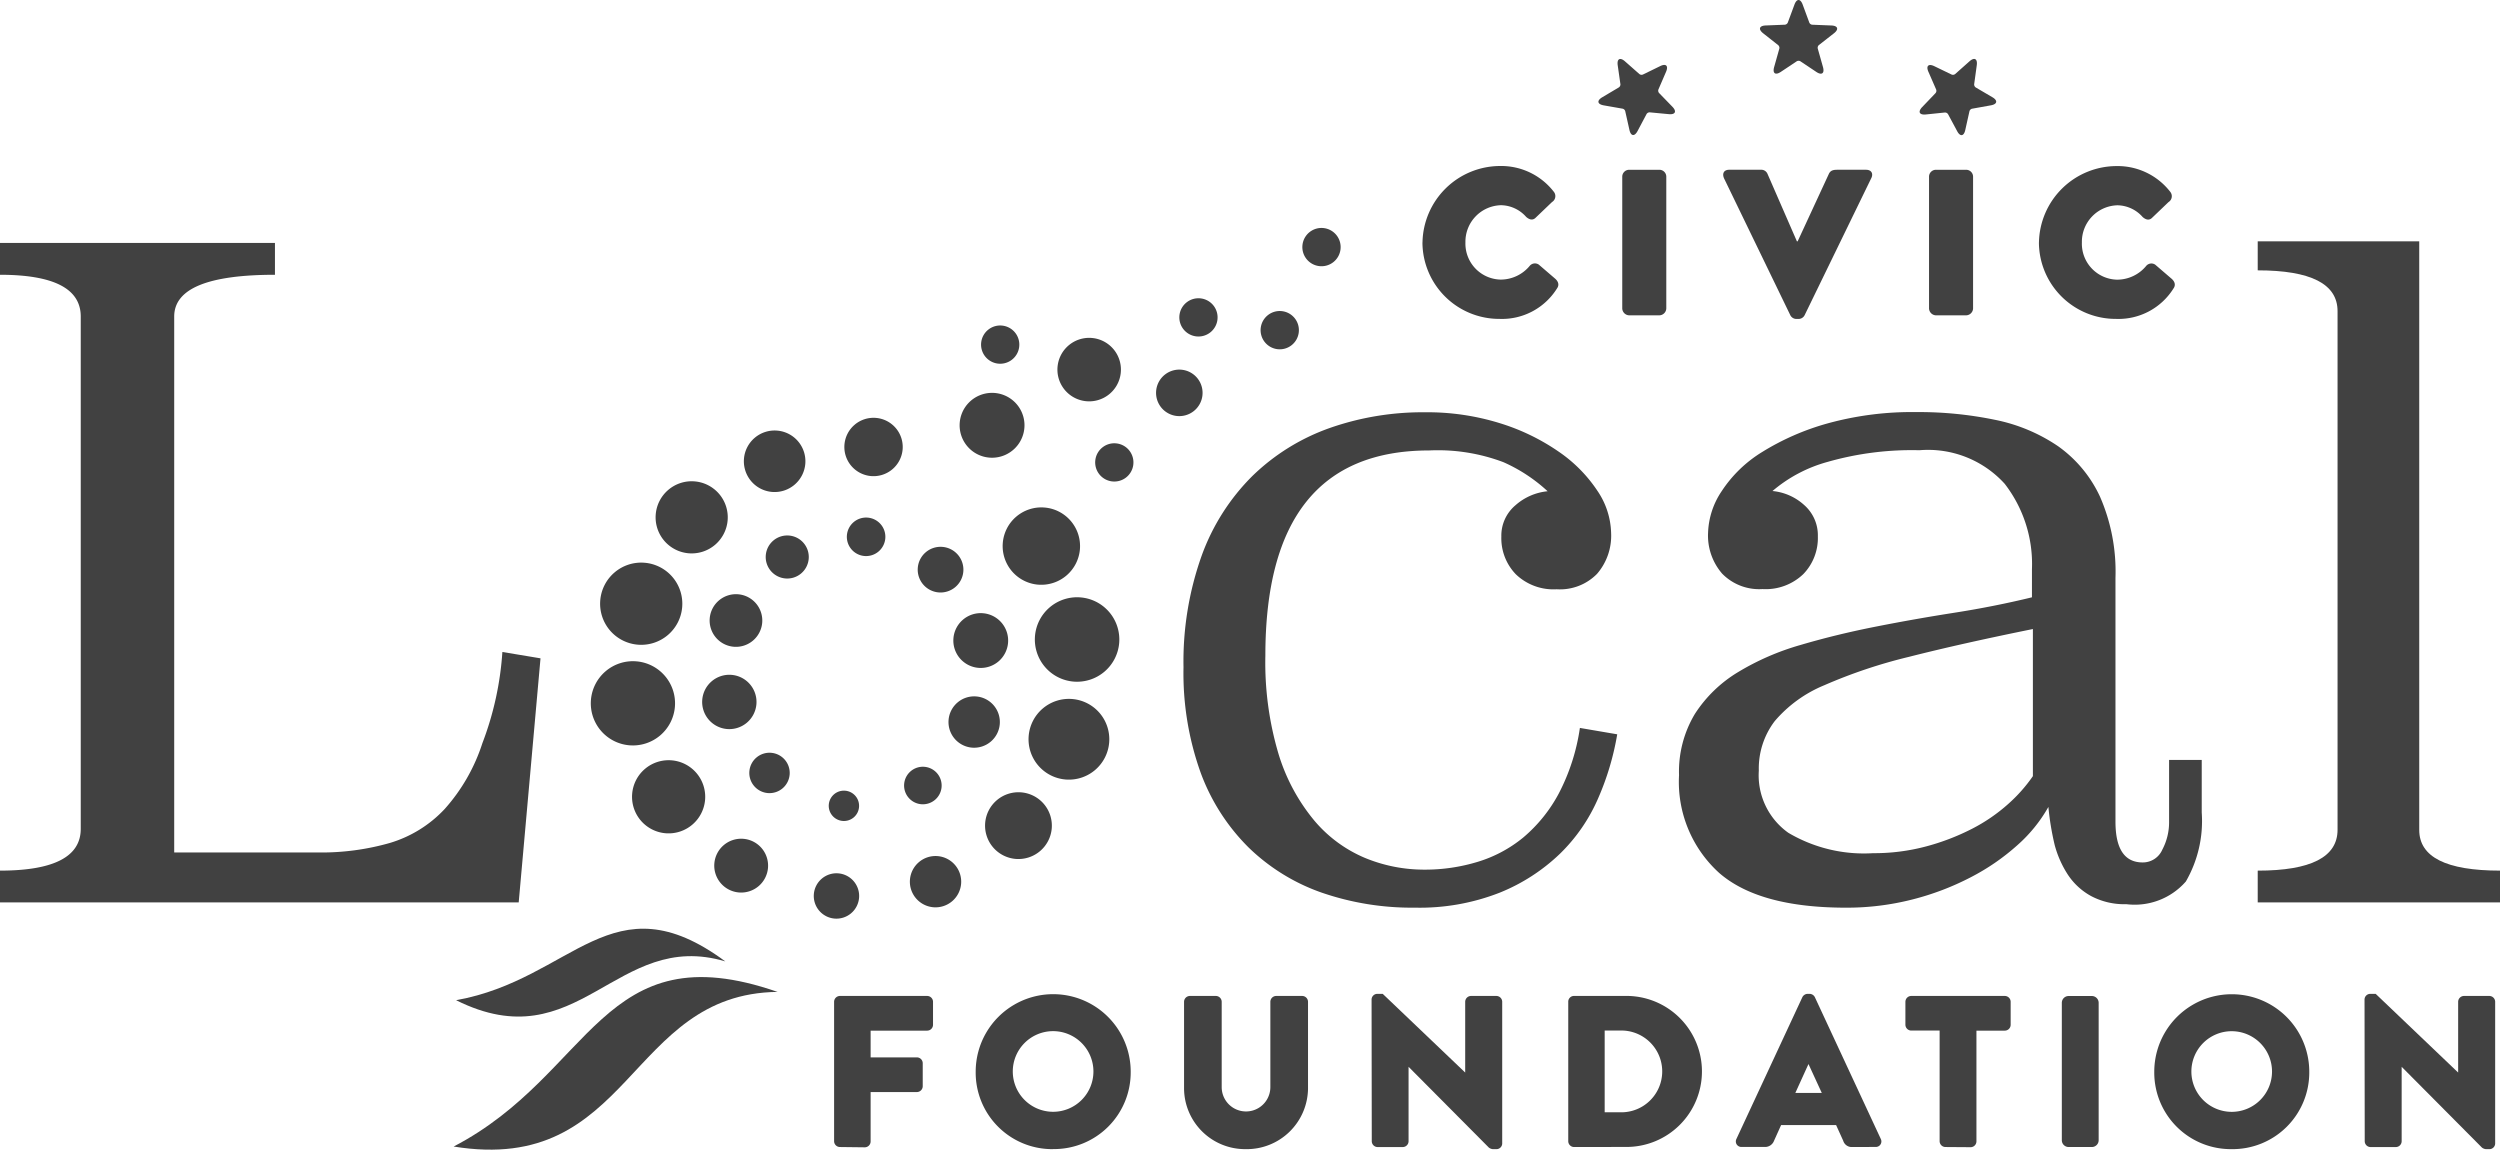
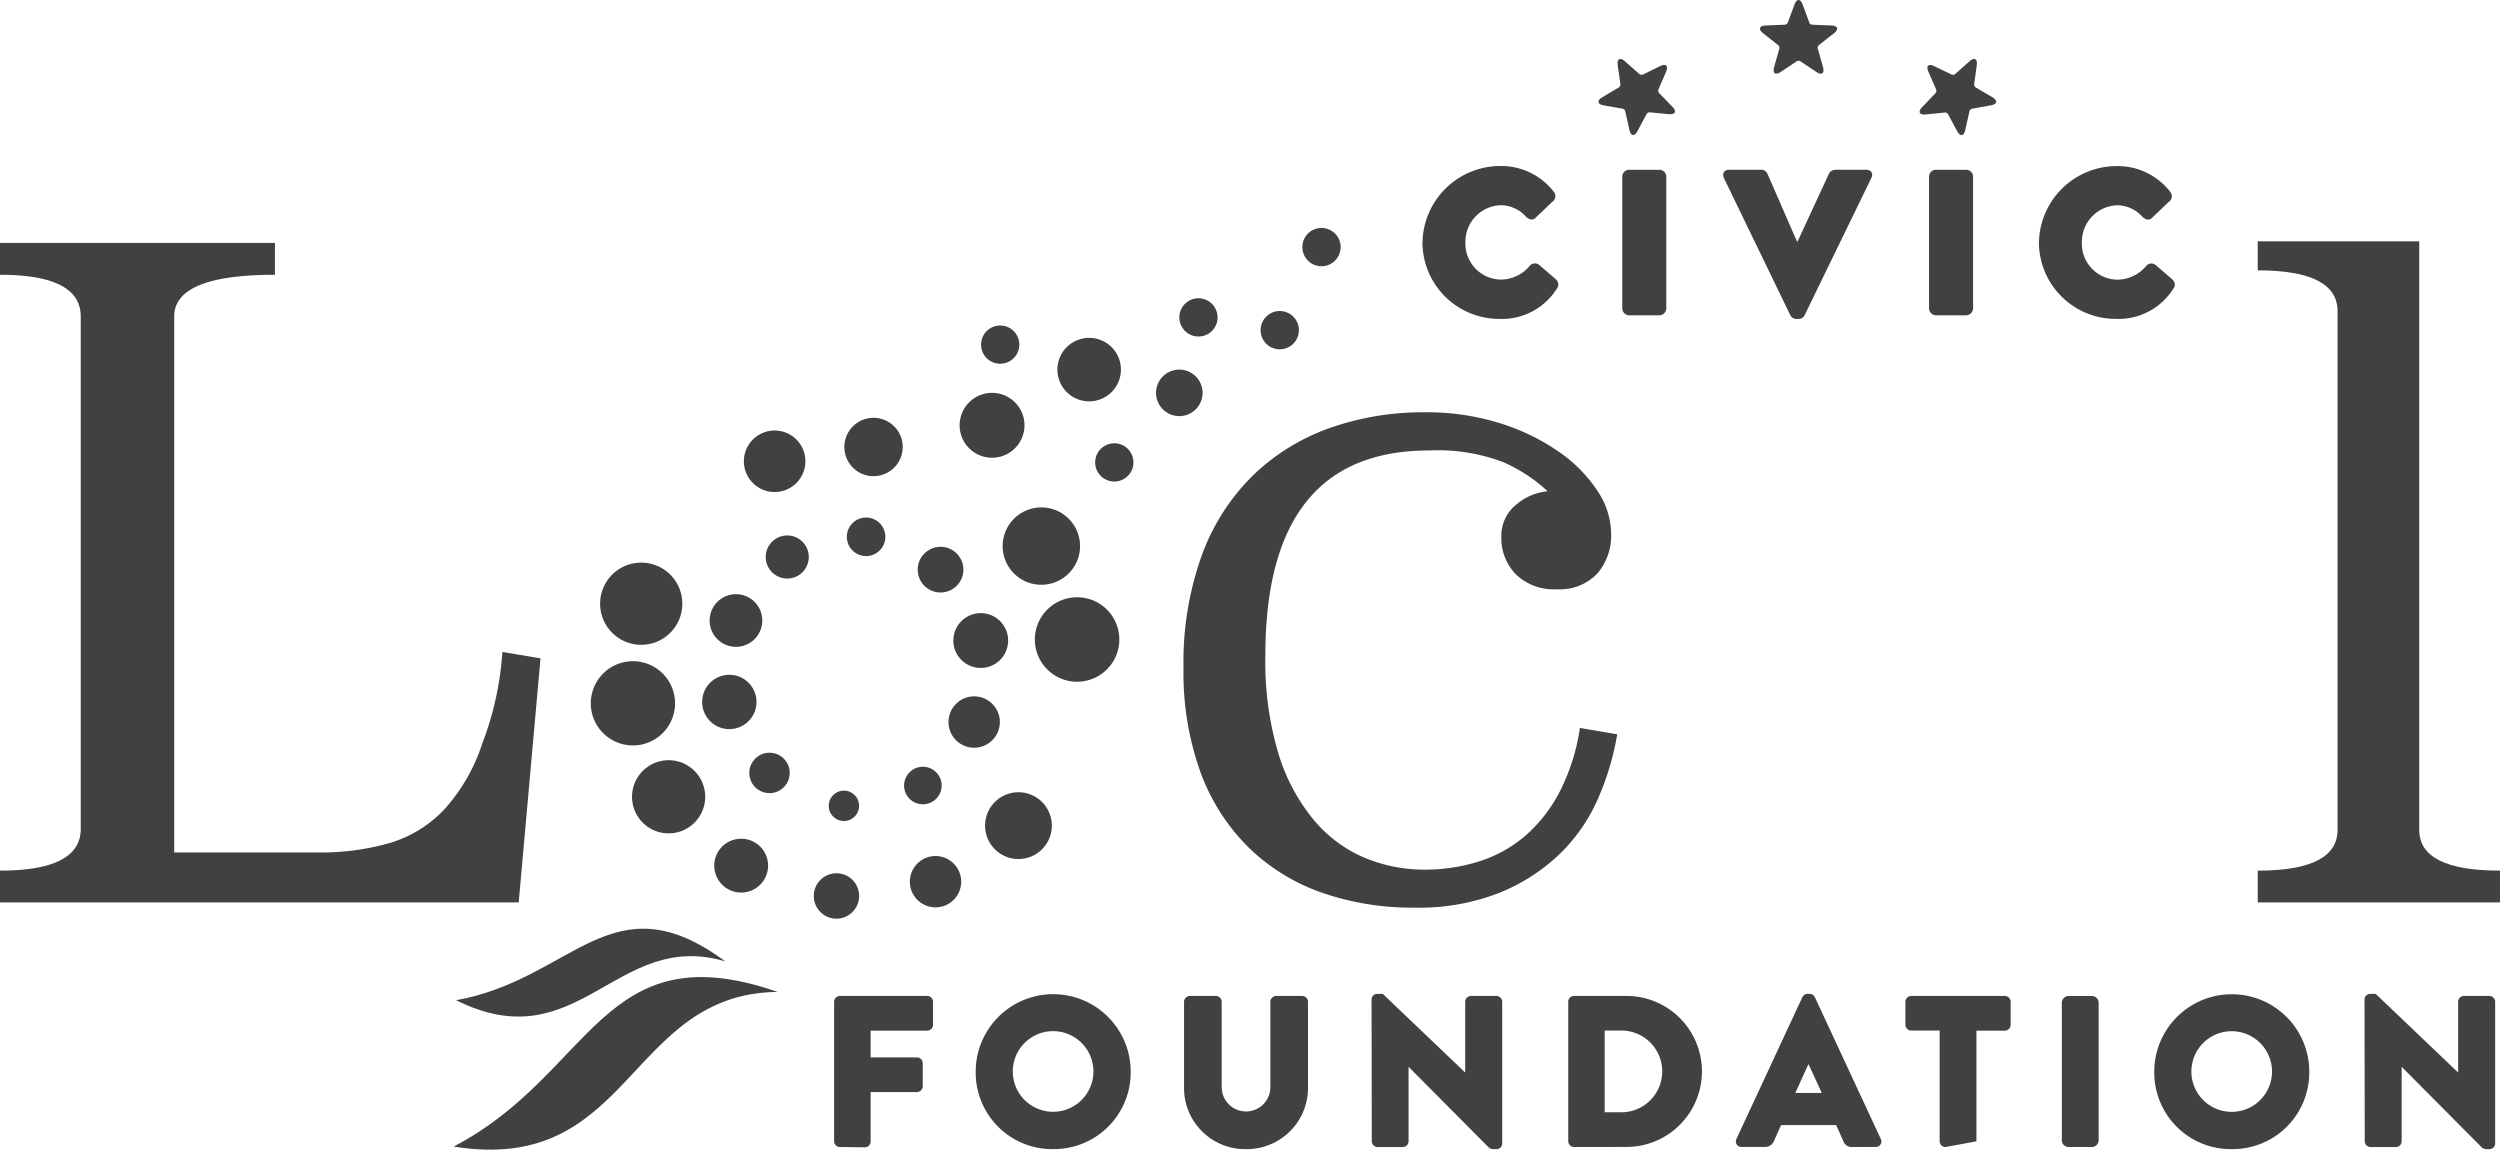
<svg xmlns="http://www.w3.org/2000/svg" width="127.722" height="58.738" viewBox="0 0 127.722 58.738">
  <defs>
    <clipPath id="a">
      <rect width="127.722" height="58.738" fill="#414141" />
    </clipPath>
  </defs>
  <g transform="translate(0 0)" clip-path="url(#a)">
    <path d="M14.047,16.226q-5.146,0-5.147,2.132V45.74h7.354a12.724,12.724,0,0,0,3.662-.486,6.288,6.288,0,0,0,2.806-1.739,9.348,9.348,0,0,0,1.924-3.362,15.969,15.969,0,0,0,1.02-4.656l1.948.324L26.5,48.29H0V46.667q4.124,0,4.125-2.133V18.358q0-2.131-4.125-2.132V14.6H14.047Z" transform="translate(0 -2.188)" fill="#414141" />
    <path d="M93.277,41.226a13.867,13.867,0,0,1-.974,3.268,8.871,8.871,0,0,1-1.947,2.829,9.643,9.643,0,0,1-3.084,1.994,11.2,11.2,0,0,1-4.334.765,14.122,14.122,0,0,1-4.752-.765,10.17,10.17,0,0,1-3.732-2.3A10.464,10.464,0,0,1,72,43.2a15.039,15.039,0,0,1-.881-5.4,16.093,16.093,0,0,1,.928-5.7,11.018,11.018,0,0,1,2.6-4.08,10.838,10.838,0,0,1,3.918-2.434,14.334,14.334,0,0,1,4.891-.812,12.472,12.472,0,0,1,3.824.557,10.957,10.957,0,0,1,3.014,1.46,7.329,7.329,0,0,1,1.971,1.995,4,4,0,0,1,.7,2.156,2.975,2.975,0,0,1-.718,2.085,2.648,2.648,0,0,1-2.063.789,2.774,2.774,0,0,1-2.086-.765,2.651,2.651,0,0,1-.741-1.924,2.027,2.027,0,0,1,.718-1.6,2.9,2.9,0,0,1,1.646-.719,8.218,8.218,0,0,0-2.256-1.484,9.465,9.465,0,0,0-3.792-.6q-8.372,0-8.372,10.478a16.375,16.375,0,0,0,.673,5.03,9.76,9.76,0,0,0,1.814,3.385,6.857,6.857,0,0,0,2.6,1.923,7.912,7.912,0,0,0,3.045.6,9.225,9.225,0,0,0,2.7-.394,6.746,6.746,0,0,0,2.348-1.252,7.634,7.634,0,0,0,1.812-2.248A10.474,10.474,0,0,0,91.37,40.9Z" transform="translate(-10.655 -3.711)" fill="#414141" />
-     <path d="M123.193,45.69q0,2.083,1.391,2.082a1.084,1.084,0,0,0,1-.649,2.99,2.99,0,0,0,.348-1.437V42.534H127.6v2.688a6.18,6.18,0,0,1-.811,3.523,3.468,3.468,0,0,1-3.037,1.16,3.634,3.634,0,0,1-1.807-.417,3.35,3.35,0,0,1-1.183-1.089,5.282,5.282,0,0,1-.672-1.507,13.968,13.968,0,0,1-.324-1.956,7.549,7.549,0,0,1-1.578,1.948,11.377,11.377,0,0,1-2.388,1.645,13.779,13.779,0,0,1-2.99,1.137,13.536,13.536,0,0,1-3.385.417q-4.451,0-6.489-1.785a6.269,6.269,0,0,1-2.04-4.985,5.72,5.72,0,0,1,.81-3.129,6.777,6.777,0,0,1,2.2-2.132,13.112,13.112,0,0,1,3.2-1.391q1.807-.533,3.8-.928t4.056-.718q2.063-.324,3.964-.788V32.788a6.7,6.7,0,0,0-1.391-4.359,5.285,5.285,0,0,0-4.358-1.716,15.649,15.649,0,0,0-4.707.6,7.311,7.311,0,0,0-2.8,1.484,2.791,2.791,0,0,1,1.623.719,2.055,2.055,0,0,1,.695,1.6,2.649,2.649,0,0,1-.742,1.924,2.771,2.771,0,0,1-2.086.766,2.643,2.643,0,0,1-2.062-.789,2.968,2.968,0,0,1-.719-2.086,4.035,4.035,0,0,1,.7-2.133,6.568,6.568,0,0,1,2.063-1.994,12.879,12.879,0,0,1,3.337-1.46,16.25,16.25,0,0,1,4.568-.58,19.169,19.169,0,0,1,3.986.394A8.8,8.8,0,0,1,120.25,26.5a6.505,6.505,0,0,1,2.155,2.591,9.563,9.563,0,0,1,.788,4.141Zm-4.219-9.842q-3.663.742-6.306,1.414a26.1,26.1,0,0,0-4.358,1.46,6.652,6.652,0,0,0-2.527,1.832,3.993,3.993,0,0,0-.811,2.527,3.6,3.6,0,0,0,1.507,3.176,7.585,7.585,0,0,0,4.335,1.042,10.272,10.272,0,0,0,2.713-.348,11.725,11.725,0,0,0,2.341-.9,8.771,8.771,0,0,0,1.855-1.275,7.871,7.871,0,0,0,1.251-1.413Z" transform="translate(-15.116 -3.711)" fill="#414141" />
    <path d="M143.923,44.571q0,2.08,4.126,2.08v1.623H135.671V46.652q4.077,0,4.079-2.084v-26.5q0-2.083-4.079-2.084V14.5h8.252Z" transform="translate(-20.327 -2.172)" fill="#414141" />
    <path d="M50.423,67.568a.3.3,0,0,1-.3-.3V60.15a.3.3,0,0,1,.3-.3h4.454a.3.3,0,0,1,.3.3v1.172a.3.3,0,0,1-.3.3H51.989v1.366h2.362a.3.3,0,0,1,.3.3v1.172a.3.3,0,0,1-.3.3H51.989v2.523a.3.3,0,0,1-.3.3Z" transform="translate(-7.51 -8.968)" fill="#414141" />
    <path d="M62.584,67.657A3.911,3.911,0,0,1,58.631,63.7a3.959,3.959,0,1,1,7.919,0,3.917,3.917,0,0,1-3.965,3.954m0-6.025A2.06,2.06,0,1,0,64.646,63.7a2.062,2.062,0,0,0-2.062-2.071" transform="translate(-8.784 -8.949)" fill="#414141" />
    <path d="M74.3,67.676a3.119,3.119,0,0,1-3.147-3.083V60.15a.3.3,0,0,1,.3-.3h1.323a.3.3,0,0,1,.3.3v4.358a1.243,1.243,0,1,0,2.486,0V60.15a.3.3,0,0,1,.3-.3h1.324a.3.3,0,0,1,.3.3v4.444A3.13,3.13,0,0,1,74.3,67.676" transform="translate(-10.661 -8.968)" fill="#414141" />
    <path d="M88.611,67.657a.387.387,0,0,1-.2-.081l-4.1-4.125v3.8a.3.3,0,0,1-.3.3h-1.28a.3.3,0,0,1-.3-.3l-.01-7.241a.294.294,0,0,1,.3-.286h.27l4.213,4.02V60.131a.3.3,0,0,1,.3-.3h1.291a.3.3,0,0,1,.3.3v7.241a.294.294,0,0,1-.3.286Z" transform="translate(-12.349 -8.949)" fill="#414141" />
    <path d="M94.524,67.568a.3.3,0,0,1-.285-.3V60.149a.294.294,0,0,1,.285-.3h2.625a3.858,3.858,0,1,1,0,7.715Zm2.518-1.776a2.089,2.089,0,0,0,0-4.174H96.1v4.174Z" transform="translate(-14.119 -8.968)" fill="#414141" />
    <path d="M110.255,67.549a.452.452,0,0,1-.46-.322l-.363-.8h-2.809l-.363.806a.487.487,0,0,1-.47.313h-1.184a.291.291,0,0,1-.253-.13.286.286,0,0,1-.013-.28l3.368-7.241a.311.311,0,0,1,.266-.172h.107a.311.311,0,0,1,.265.168l3.369,7.244a.282.282,0,0,1-.267.41ZM108.7,64.784l-.679-1.475-.671,1.475Z" transform="translate(-15.628 -8.949)" fill="#414141" />
-     <path d="M116.549,67.568a.3.3,0,0,1-.3-.3V61.618h-1.448a.3.3,0,0,1-.3-.3V60.15a.3.3,0,0,1,.3-.3h4.777a.3.3,0,0,1,.3.3v1.172a.3.3,0,0,1-.3.3h-1.448v5.655a.3.3,0,0,1-.3.3Z" transform="translate(-17.156 -8.968)" fill="#414141" />
+     <path d="M116.549,67.568a.3.3,0,0,1-.3-.3V61.618h-1.448a.3.3,0,0,1-.3-.3V60.15a.3.3,0,0,1,.3-.3h4.777a.3.3,0,0,1,.3.3v1.172a.3.3,0,0,1-.3.3h-1.448v5.655Z" transform="translate(-17.156 -8.968)" fill="#414141" />
    <path d="M.348,0H1.533a.349.349,0,0,1,.349.349V7.367a.348.348,0,0,1-.348.348H.348A.348.348,0,0,1,0,7.367V.348A.348.348,0,0,1,.348,0Z" transform="translate(105.336 50.885)" fill="#414141" />
    <path d="M133.407,67.657a3.911,3.911,0,0,1-3.953-3.954,3.959,3.959,0,1,1,7.919,0,3.917,3.917,0,0,1-3.965,3.954m0-6.025a2.06,2.06,0,1,0,2.062,2.071,2.062,2.062,0,0,0-2.062-2.071" transform="translate(-19.395 -8.949)" fill="#414141" />
    <path d="M148.287,67.657a.387.387,0,0,1-.2-.081l-4.1-4.125v3.8a.3.3,0,0,1-.3.3H142.4a.3.3,0,0,1-.3-.3l-.01-7.241a.294.294,0,0,1,.3-.286h.27l4.213,4.02V60.131a.3.3,0,0,1,.3-.3h1.291a.3.3,0,0,1,.3.3v7.241a.294.294,0,0,1-.3.286Z" transform="translate(-21.289 -8.949)" fill="#414141" />
    <path d="M71.836,23.552a1.188,1.188,0,1,1-1.024-1.331,1.188,1.188,0,0,1,1.024,1.331" transform="translate(-10.408 -3.328)" fill="#414141" />
    <path d="M66.773,22.134a1.622,1.622,0,1,1-1.4-1.818,1.622,1.622,0,0,1,1.4,1.818" transform="translate(-9.52 -3.042)" fill="#414141" />
    <path d="M60.9,20.668a.977.977,0,1,1-.843-1.1.977.977,0,0,1,.843,1.1" transform="translate(-8.833 -2.931)" fill="#414141" />
    <path d="M67.757,27.747a.977.977,0,1,1-.843-1.1.977.977,0,0,1,.843,1.1" transform="translate(-9.86 -3.992)" fill="#414141" />
    <path d="M77.7,19.8a.978.978,0,1,1-.843-1.1.978.978,0,0,1,.843,1.1" transform="translate(-11.35 -2.802)" fill="#414141" />
    <path d="M72.814,19.032a.977.977,0,1,1-.843-1.1.977.977,0,0,1,.843,1.1" transform="translate(-10.618 -2.686)" fill="#414141" />
    <path d="M80.208,14.807a.978.978,0,1,1-.843-1.1.978.978,0,0,1,.843,1.1" transform="translate(-11.725 -2.053)" fill="#414141" />
    <path d="M43.808,59.472c-7.688.094-7.432,9.383-16.548,7.9,7.119-3.7,7.553-11.027,16.548-7.9" transform="translate(-4.084 -8.797)" fill="#414141" />
    <path d="M41.161,57.479c-5.583-1.667-7.494,5.11-13.754,1.982,5.984-1.07,7.953-6.272,13.754-1.982" transform="translate(-4.106 -8.362)" fill="#414141" />
    <path d="M49.965,54.791a1.159,1.159,0,1,1,1.251-1.06,1.161,1.161,0,0,1-1.251,1.06" transform="translate(-7.327 -7.862)" fill="#414141" />
    <path d="M44.183,53.147a1.375,1.375,0,1,1,1.484-1.257,1.376,1.376,0,0,1-1.484,1.257" transform="translate(-6.431 -7.552)" fill="#414141" />
    <path d="M39.695,49.415a1.869,1.869,0,1,1,2.017-1.709,1.871,1.871,0,0,1-2.017,1.709" transform="translate(-5.69 -6.845)" fill="#414141" />
    <path d="M37.48,44.03A2.152,2.152,0,1,1,39.8,42.063,2.154,2.154,0,0,1,37.48,44.03" transform="translate(-5.32 -5.953)" fill="#414141" />
    <path d="M37.988,38a2.1,2.1,0,1,1,2.267-1.921A2.1,2.1,0,0,1,37.988,38" transform="translate(-5.403 -5.064)" fill="#414141" />
-     <path d="M41.089,32.6a1.843,1.843,0,1,1,1.988-1.685A1.844,1.844,0,0,1,41.089,32.6" transform="translate(-5.903 -4.333)" fill="#414141" />
    <path d="M46.138,29.008a1.572,1.572,0,1,1,1.7-1.438,1.574,1.574,0,0,1-1.7,1.438" transform="translate(-6.696 -3.876)" fill="#414141" />
    <path d="M52.107,28.084a1.491,1.491,0,1,1,1.609-1.363,1.492,1.492,0,0,1-1.609,1.363" transform="translate(-7.602 -3.762)" fill="#414141" />
    <path d="M59.321,26.922a1.657,1.657,0,1,1,1.658-1.658,1.659,1.659,0,0,1-1.658,1.658" transform="translate(-8.639 -3.537)" fill="#414141" />
    <path d="M62.069,34.439A1.977,1.977,0,1,1,64.2,32.631a1.98,1.98,0,0,1-2.133,1.807" transform="translate(-9.028 -4.569)" fill="#414141" />
    <path d="M64.166,40.2a2.158,2.158,0,1,1,2.329-1.973A2.161,2.161,0,0,1,64.166,40.2" transform="translate(-9.317 -5.378)" fill="#414141" />
-     <path d="M63.7,46.117a2.063,2.063,0,1,1,2.226-1.886A2.065,2.065,0,0,1,63.7,46.117" transform="translate(-9.26 -6.293)" fill="#414141" />
    <path d="M60.757,51.014A1.706,1.706,0,1,1,62.6,49.455a1.708,1.708,0,0,1-1.841,1.559" transform="translate(-8.868 -7.133)" fill="#414141" />
    <path d="M55.88,54.058a1.311,1.311,0,1,1,1.414-1.2,1.313,1.313,0,0,1-1.414,1.2" transform="translate(-8.192 -7.707)" fill="#414141" />
    <path d="M50.514,49.06a.775.775,0,1,1,.835-.708.774.774,0,0,1-.835.708" transform="translate(-7.462 -7.119)" fill="#414141" />
    <path d="M45.974,47.294a1.032,1.032,0,1,1,1.114-.944,1.034,1.034,0,0,1-1.114.944" transform="translate(-6.746 -6.777)" fill="#414141" />
    <path d="M43.465,43.321a1.388,1.388,0,1,1,1.5-1.268,1.389,1.389,0,0,1-1.5,1.268" transform="translate(-6.321 -6.076)" fill="#414141" />
    <path d="M43.879,38.392a1.345,1.345,0,1,1,1.45-1.229,1.347,1.347,0,0,1-1.45,1.229" transform="translate(-6.389 -5.35)" fill="#414141" />
    <path d="M47.027,34.375a1.1,1.1,0,1,1,1.183-1,1.1,1.1,0,0,1-1.183,1" transform="translate(-6.895 -4.822)" fill="#414141" />
    <path d="M51.791,33.066a.984.984,0,1,1,1.062-.9.986.986,0,0,1-1.062.9" transform="translate(-7.624 -4.66)" fill="#414141" />
    <path d="M56.217,35.189a1.167,1.167,0,1,1,1.26-1.067,1.168,1.168,0,0,1-1.26,1.067" transform="translate(-8.262 -4.923)" fill="#414141" />
    <path d="M58.577,39.641a1.4,1.4,0,1,1,1.507-1.277,1.4,1.4,0,0,1-1.507,1.277" transform="translate(-8.584 -5.521)" fill="#414141" />
    <path d="M58.2,44.466a1.312,1.312,0,1,1,1.416-1.2,1.314,1.314,0,0,1-1.416,1.2" transform="translate(-8.539 -6.27)" fill="#414141" />
    <path d="M55.209,47.99a.959.959,0,1,1,1.035-.877.959.959,0,0,1-1.035.877" transform="translate(-8.14 -6.903)" fill="#414141" />
    <path d="M117.9,6.214a.182.182,0,0,1,.134-.129l.963-.173c.328-.06.361-.247.073-.415L118.223,5a.184.184,0,0,1-.082-.168l.133-.969c.045-.331-.122-.42-.372-.2l-.731.65a.183.183,0,0,1-.184.026l-.881-.426c-.3-.145-.438-.014-.3.292l.393.9a.183.183,0,0,1-.033.184L115.486,6c-.231.241-.148.412.184.379l.973-.1a.184.184,0,0,1,.165.088l.462.861c.157.3.346.269.417-.058Z" transform="translate(-17.283 -0.531)" fill="#414141" />
    <path d="M97.636,7.167c.073.326.261.352.417.056l.458-.864a.182.182,0,0,1,.165-.088l.973.092c.332.031.415-.139.182-.379l-.679-.7a.185.185,0,0,1-.034-.184l.389-.9c.133-.307,0-.438-.3-.291l-.879.429a.181.181,0,0,1-.184-.025l-.734-.647c-.251-.221-.418-.132-.372.2l.138.968A.182.182,0,0,1,97.09,5l-.842.5c-.287.17-.253.356.076.414l.963.169a.18.18,0,0,1,.135.129Z" transform="translate(-14.391 -0.531)" fill="#414141" />
    <path d="M97.484,17.286a.365.365,0,0,0,.353.353H99.38a.365.365,0,0,0,.354-.353v-6.73a.353.353,0,0,0-.354-.353H97.837a.352.352,0,0,0-.353.353Z" transform="translate(-14.605 -1.529)" fill="#414141" />
    <path d="M106.983,17.638a.35.35,0,0,0,.316.186h.093a.35.35,0,0,0,.316-.186l3.4-6.99c.13-.241.02-.446-.26-.446H109.4c-.2,0-.354.019-.446.2l-1.6,3.458h-.037l-1.507-3.458a.342.342,0,0,0-.334-.2h-1.618c-.278,0-.372.2-.26.446Z" transform="translate(-15.515 -1.529)" fill="#414141" />
    <path d="M115.919,17.286a.365.365,0,0,0,.353.353h1.543a.365.365,0,0,0,.354-.353v-6.73a.353.353,0,0,0-.354-.353h-1.543a.352.352,0,0,0-.353.353Z" transform="translate(-17.367 -1.529)" fill="#414141" />
    <path d="M85.478,13.888a3.923,3.923,0,0,0,3.941,3.9,3.314,3.314,0,0,0,2.937-1.562c.13-.185.055-.372-.13-.52l-.8-.688a.347.347,0,0,0-.464.056,1.926,1.926,0,0,1-1.488.706,1.839,1.839,0,0,1-1.8-1.9,1.865,1.865,0,0,1,1.822-1.9,1.75,1.75,0,0,1,1.283.6c.13.111.3.2.465.055l.855-.818a.353.353,0,0,0,.093-.52,3.4,3.4,0,0,0-2.751-1.32,3.975,3.975,0,0,0-3.96,3.9" transform="translate(-12.807 -1.496)" fill="#414141" />
    <path d="M122.523,13.888a3.923,3.923,0,0,0,3.941,3.9A3.314,3.314,0,0,0,129.4,16.23c.13-.185.055-.372-.13-.52l-.8-.688a.346.346,0,0,0-.464.056,1.926,1.926,0,0,1-1.488.706,1.839,1.839,0,0,1-1.8-1.9,1.865,1.865,0,0,1,1.822-1.9,1.75,1.75,0,0,1,1.283.6c.13.111.3.2.465.055l.855-.818a.353.353,0,0,0,.093-.52,3.4,3.4,0,0,0-2.751-1.32,3.975,3.975,0,0,0-3.96,3.9" transform="translate(-18.357 -1.496)" fill="#414141" />
    <path d="M108.98,3.427c.09.321-.063.433-.341.247l-.813-.543a.184.184,0,0,0-.187,0l-.814.542c-.278.185-.431.074-.34-.248l.265-.941a.181.181,0,0,0-.058-.177l-.768-.606c-.262-.207-.2-.388.131-.4l.977-.039a.182.182,0,0,0,.151-.11l.339-.916c.116-.314.306-.314.421,0l.338.917a.182.182,0,0,0,.151.11l.977.039c.334.014.393.194.13.4l-.768.6a.184.184,0,0,0-.058.179Z" transform="translate(-15.846 0)" fill="#414141" />
  </g>
</svg>